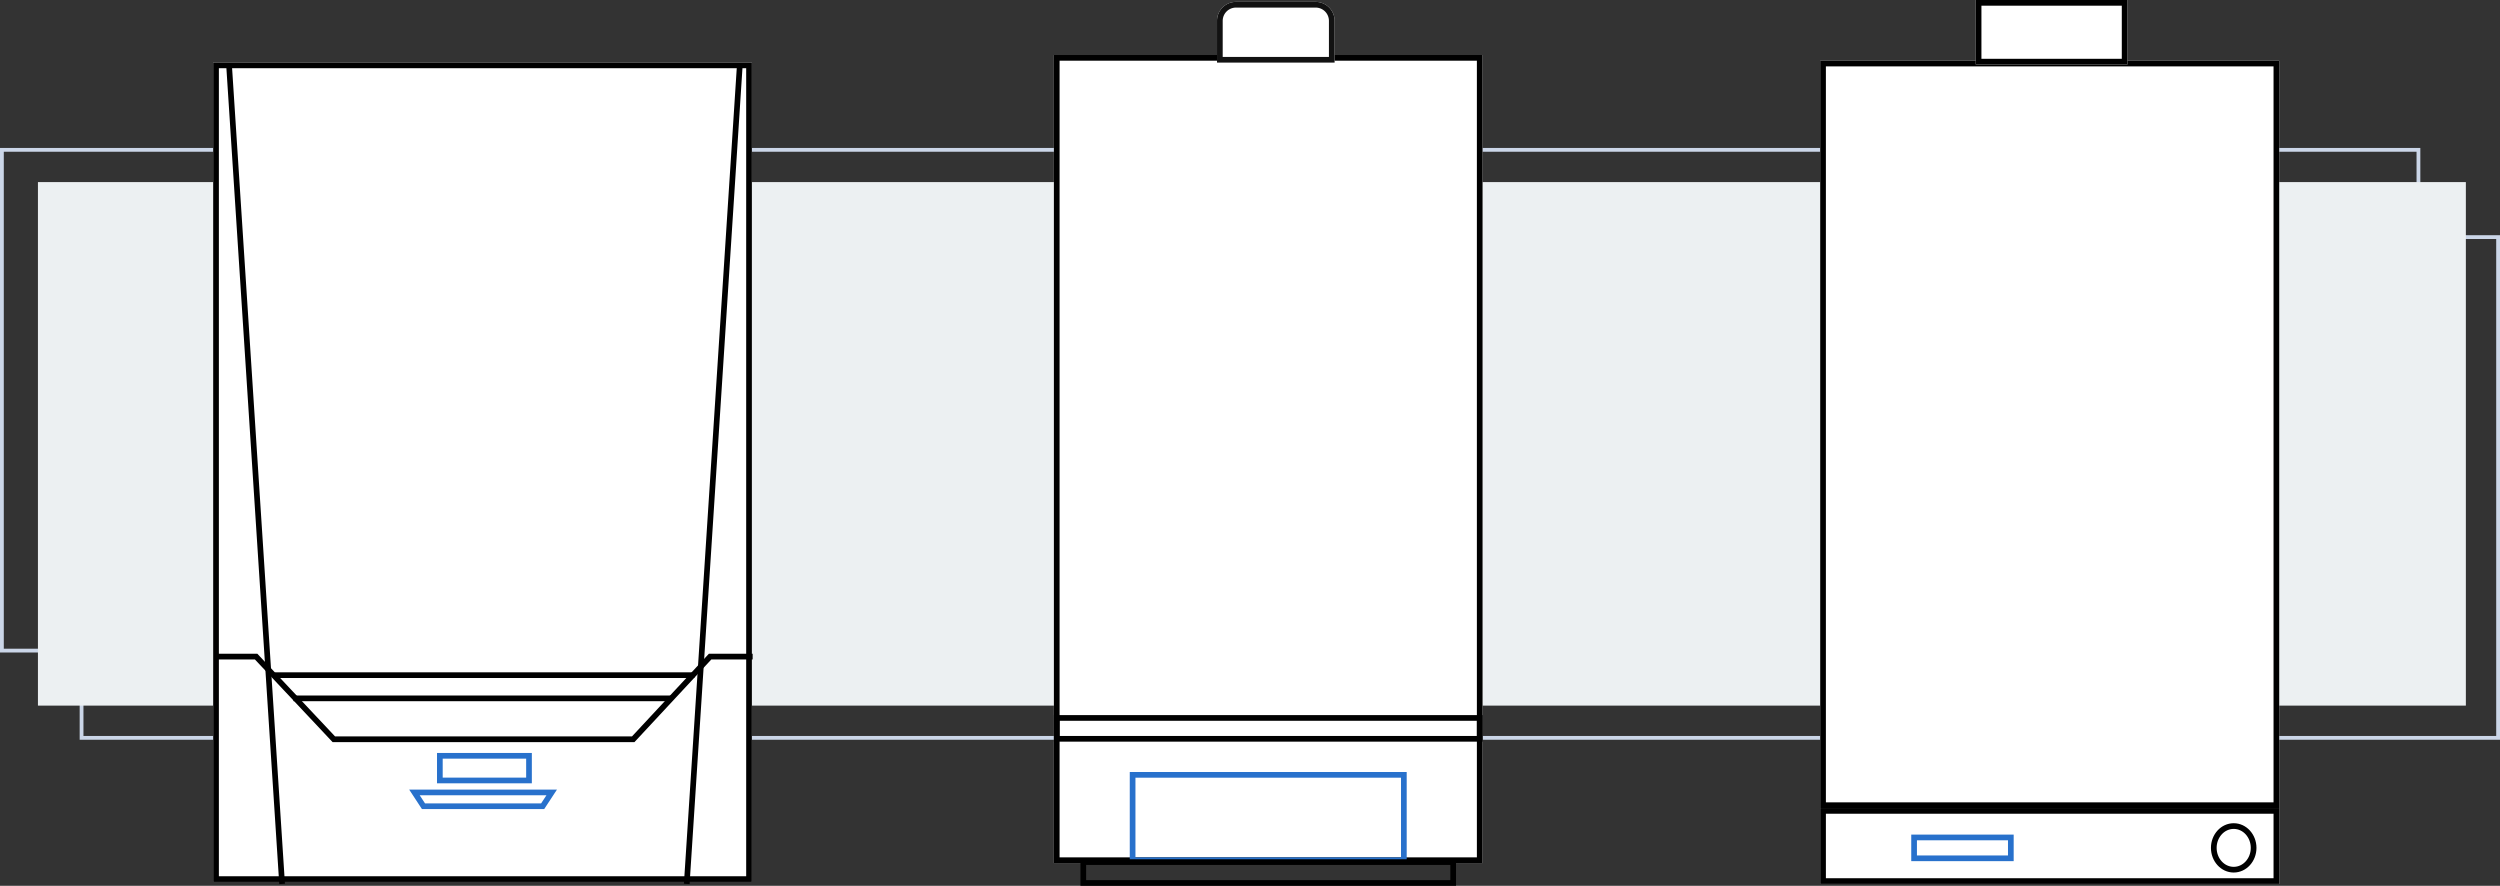
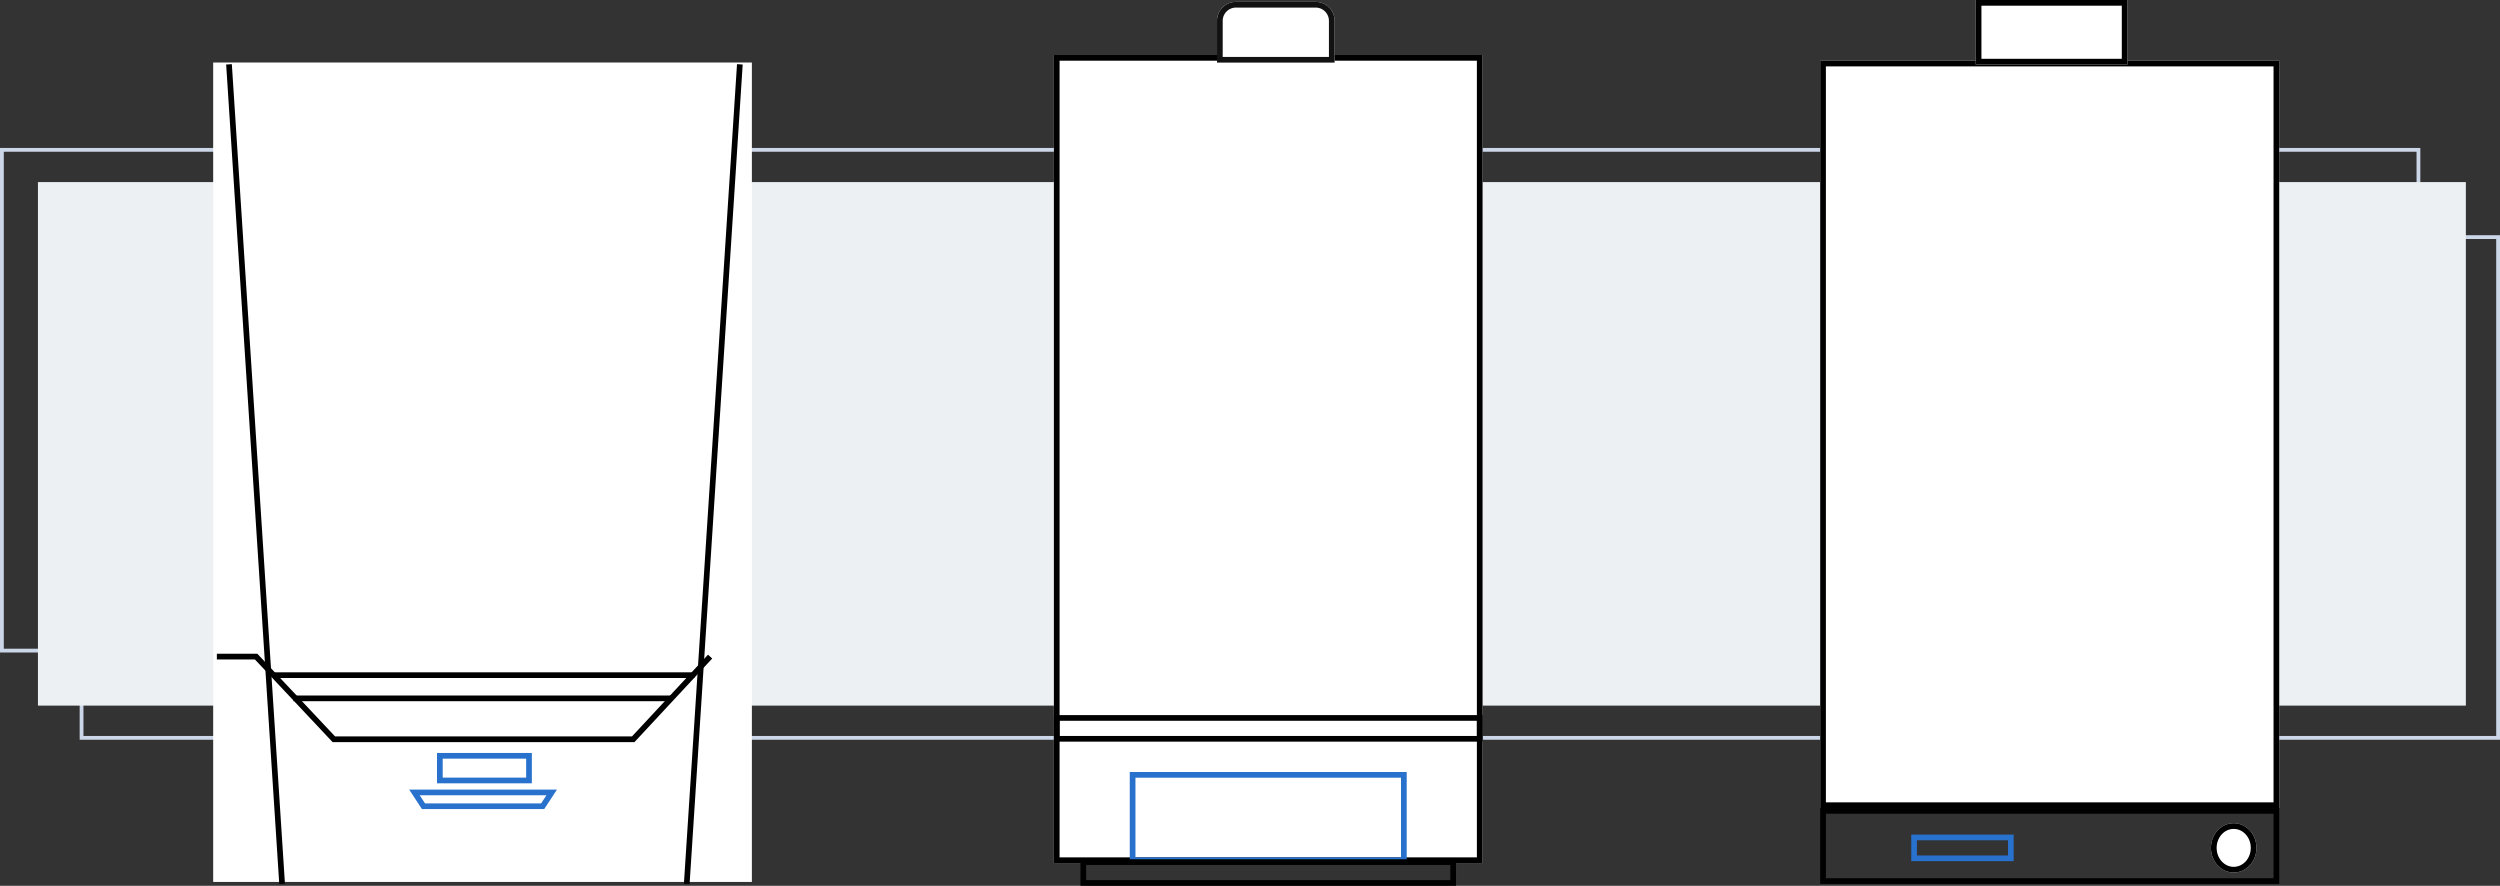
<svg xmlns="http://www.w3.org/2000/svg" width="659" height="233.5" viewBox="0 0 659 233.5">
  <rect x="0" y="0" width="659" height="233.5" fill="#333333" stroke="none" />
  <g id="Group_4098" data-name="Group 4098" transform="translate(22609 20890)">
    <g id="Rectangle_5" data-name="Rectangle 5" transform="translate(-22609 -20851)" fill="none" stroke="#cbd6e8" stroke-width="1">
      <rect width="638" height="133" stroke="none" />
      <rect x="0.5" y="0.5" width="637" height="132" fill="none" />
    </g>
    <g id="Rectangle_5-2" data-name="Rectangle 5" transform="translate(-22588 -20828)" fill="none" stroke="#cbd6e8" stroke-width="1">
      <rect width="638" height="133" stroke="none" />
      <rect x="0.5" y="0.5" width="637" height="132" fill="none" />
    </g>
    <rect id="Rectangle_2335" data-name="Rectangle 2335" width="640" height="138" transform="translate(-22599 -20842)" fill="#ecf0f2" />
    <g id="Rectangle_2164" data-name="Rectangle 2164" transform="translate(-22552.805 -20873.52)" fill="#fff" stroke="#000" stroke-width="1.5">
      <rect width="142" height="216" stroke="none" />
-       <rect x="0.75" y="0.75" width="140.5" height="214.5" fill="none" />
    </g>
-     <path id="Path_2761" data-name="Path 2761" d="M7806.3,9311.369h10.351l20.484,21.792h78.92l20.269-21.792h11.213" transform="translate(-30358.137 -30028.291)" fill="none" stroke="#000" stroke-width="1.5" />
+     <path id="Path_2761" data-name="Path 2761" d="M7806.3,9311.369h10.351l20.484,21.792h78.92l20.269-21.792" transform="translate(-30358.137 -30028.291)" fill="none" stroke="#000" stroke-width="1.5" />
    <line id="Line_102" data-name="Line 102" x2="110.662" transform="translate(-22536.637 -20712.027)" fill="none" stroke="#000" stroke-width="1.5" />
    <line id="Line_103" data-name="Line 103" x2="99.662" transform="translate(-22531.637 -20705.914)" fill="none" stroke="#000" stroke-width="1.5" />
    <line id="Line_104" data-name="Line 104" x1="14" y1="216.041" transform="translate(-22548.637 -20873.041)" fill="none" stroke="#000" stroke-width="1.5" />
    <line id="Line_105" data-name="Line 105" y1="216.041" x2="14" transform="translate(-22427.975 -20873.041)" fill="none" stroke="#000" stroke-width="1.5" />
    <path id="Path_2762" data-name="Path 2762" d="M7857.052,9345.39l2.379,3.63h31.421l2.379-3.63Z" transform="translate(-30356.803 -30026.5)" fill="none" stroke="#2871cc" stroke-width="1.5" />
    <g id="Rectangle_2165" data-name="Rectangle 2165" transform="translate(-22493.805 -20691.52)" fill="none" stroke="#2871cc" stroke-width="1.5">
      <rect width="25" height="8" stroke="none" />
      <rect x="0.75" y="0.75" width="23.5" height="6.5" fill="none" />
    </g>
    <g id="Rectangle_2341" data-name="Rectangle 2341" transform="translate(-22129.195 -20874)" fill="#fff" stroke="#000" stroke-width="1.5">
      <rect width="121" height="197" stroke="none" />
      <rect x="0.75" y="0.75" width="119.5" height="195.5" fill="none" />
    </g>
    <g id="Rectangle_2342" data-name="Rectangle 2342" transform="translate(-22088.195 -20890)" fill="#fff" stroke="#000" stroke-width="1.5">
      <rect width="40" height="17" stroke="none" />
      <rect x="0.75" y="0.75" width="38.5" height="15.5" fill="none" />
    </g>
    <g id="Rectangle_2343" data-name="Rectangle 2343" transform="translate(-22129.195 -20677)" fill="#fff" stroke="#000" stroke-width="1.5">
-       <rect width="121" height="20" stroke="none" />
      <rect x="0.75" y="0.75" width="119.5" height="18.5" fill="none" />
    </g>
    <g id="Rectangle_2344" data-name="Rectangle 2344" transform="translate(-22105.195 -20670)" fill="none" stroke="#2871cc" stroke-width="1.5">
      <rect width="27" height="7" stroke="none" />
      <rect x="0.75" y="0.75" width="25.5" height="5.5" fill="none" />
    </g>
    <g id="Ellipse_255" data-name="Ellipse 255" transform="translate(-22026.195 -20673)" fill="#fff" stroke="#000" stroke-width="1.5">
      <ellipse cx="6" cy="6.5" rx="6" ry="6.5" stroke="none" />
      <ellipse cx="6" cy="6.5" rx="5.25" ry="5.75" fill="none" />
    </g>
    <g id="Rectangle_2336" data-name="Rectangle 2336" transform="translate(-22331.195 -20875.5)" fill="#fff" stroke="#000" stroke-width="1.5">
      <rect width="113" height="213" stroke="none" />
      <rect x="0.75" y="0.75" width="111.5" height="211.5" fill="none" />
    </g>
    <g id="Rectangle_2337" data-name="Rectangle 2337" transform="translate(-22331.195 -20701.5)" fill="none" stroke="#000" stroke-width="1.5">
-       <rect width="113" height="7" stroke="none" />
      <rect x="0.75" y="0.75" width="111.5" height="5.5" fill="none" />
    </g>
    <g id="Rectangle_2338" data-name="Rectangle 2338" transform="translate(-22288.195 -20889.5)" fill="#fff" stroke="#121212" stroke-width="1.5">
      <path d="M5,0H26a5,5,0,0,1,5,5V16a0,0,0,0,1,0,0H0a0,0,0,0,1,0,0V5A5,5,0,0,1,5,0Z" stroke="none" />
      <path d="M5,.75H26A4.25,4.25,0,0,1,30.25,5V15.25a0,0,0,0,1,0,0H.75a0,0,0,0,1,0,0V5A4.25,4.25,0,0,1,5,.75Z" fill="none" />
    </g>
    <g id="Rectangle_2339" data-name="Rectangle 2339" transform="translate(-22311.195 -20686.5)" fill="none" stroke="#2871cc" stroke-width="1.5">
      <rect width="73" height="24" stroke="none" />
      <rect x="0.75" y="0.75" width="71.5" height="22.5" fill="none" />
    </g>
    <g id="Rectangle_2340" data-name="Rectangle 2340" transform="translate(-22324.195 -20663.5)" fill="none" stroke="#000" stroke-width="1.5">
      <rect width="99" height="7" stroke="none" />
      <rect x="0.75" y="0.75" width="97.5" height="5.5" fill="none" />
    </g>
  </g>
</svg>